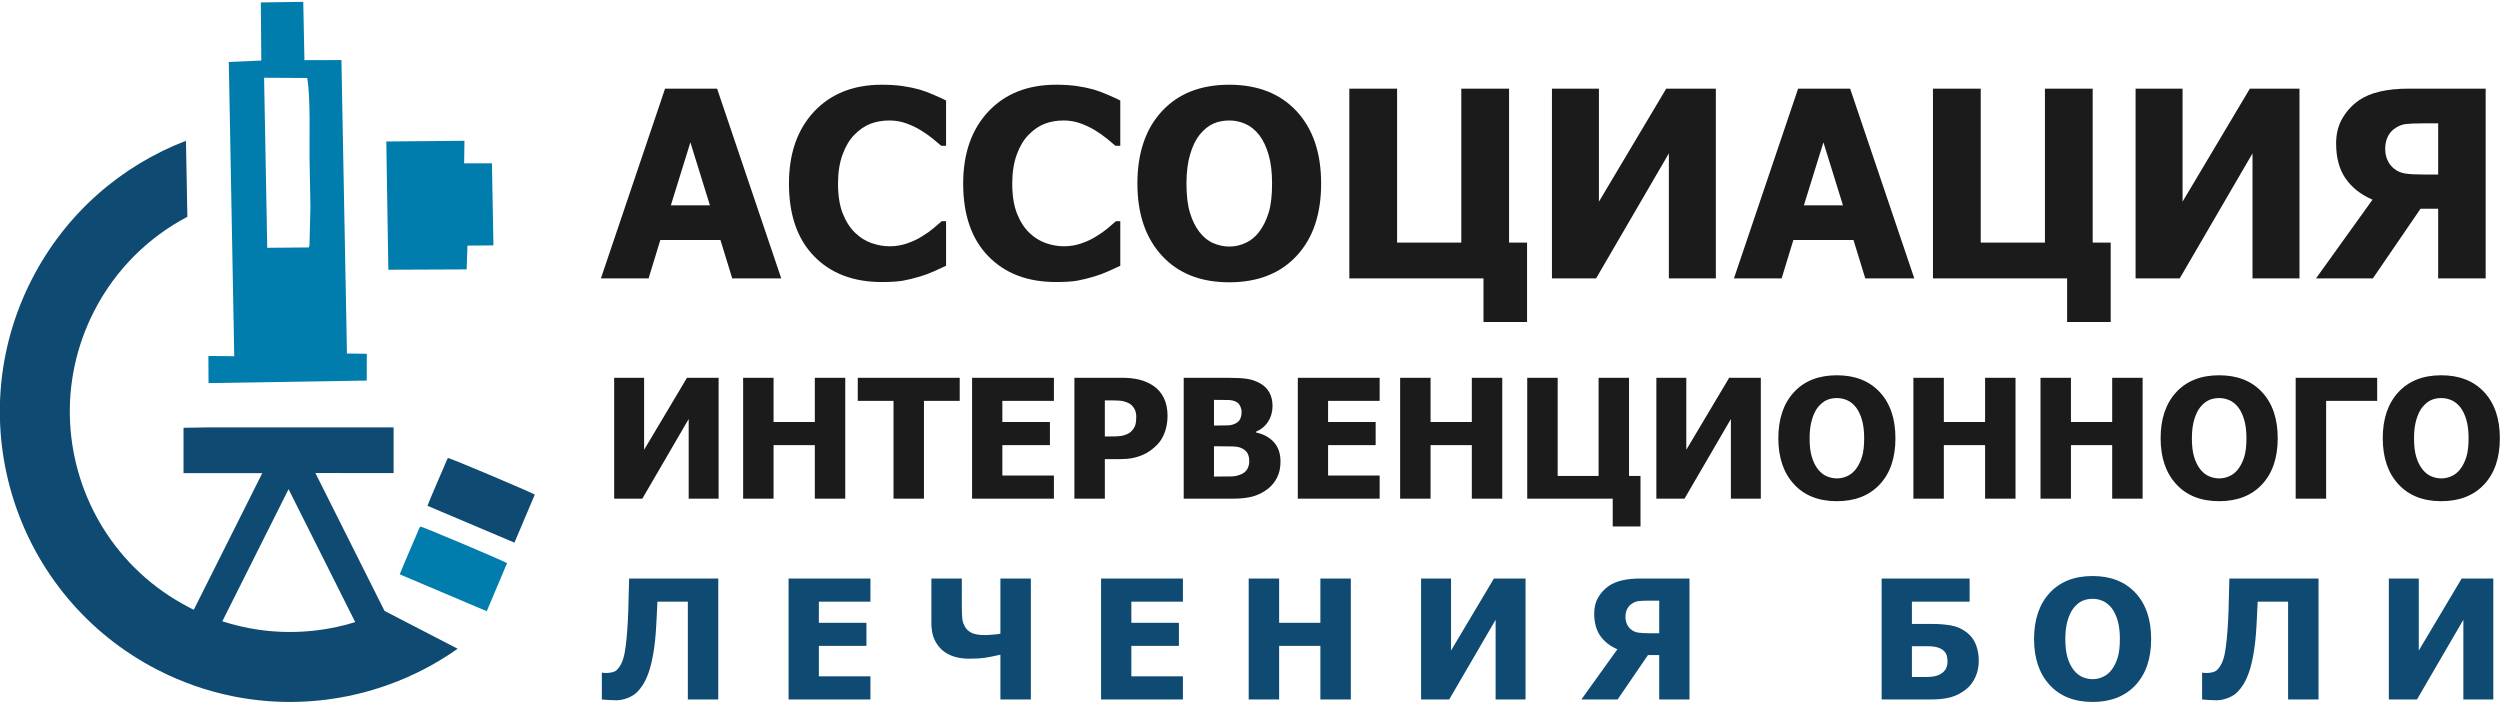
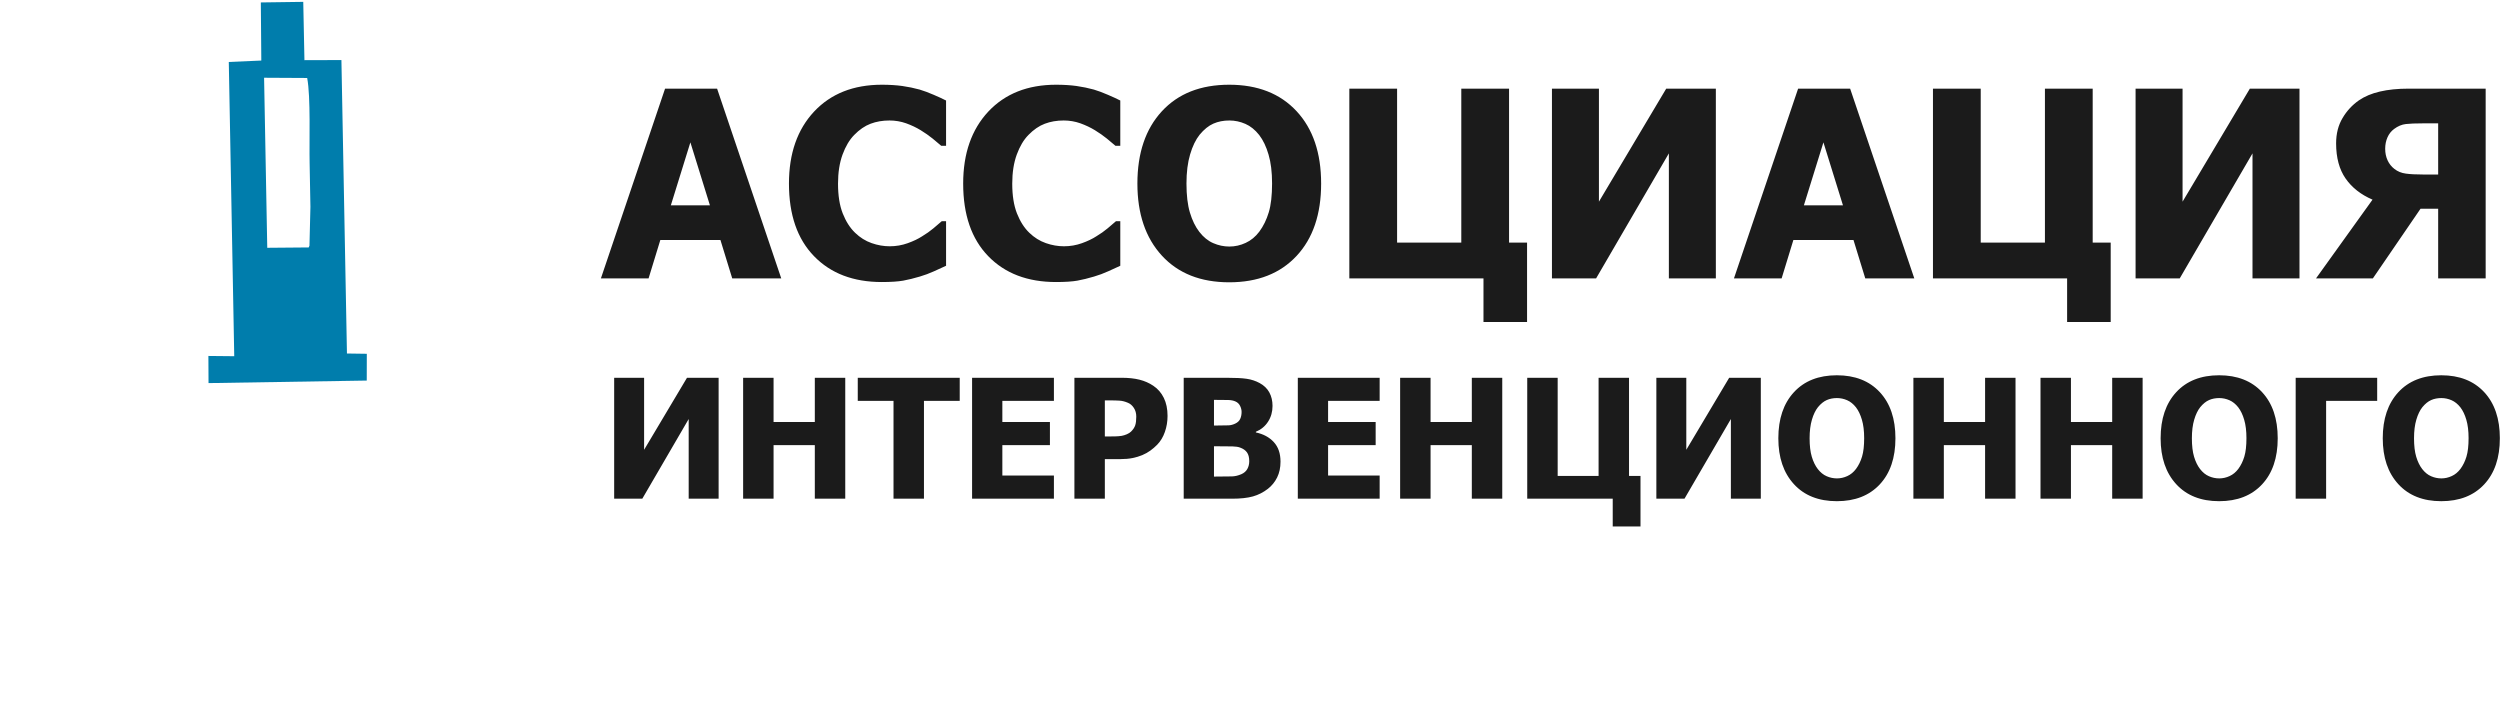
<svg xmlns="http://www.w3.org/2000/svg" xml:space="preserve" width="160mm" height="45mm" style="shape-rendering:geometricPrecision; text-rendering:geometricPrecision; image-rendering:optimizeQuality; fill-rule:evenodd; clip-rule:evenodd" viewBox="0 0 16000 4500">
  <defs>
    <style type="text/css">  .fil2 {fill:#007DAC} .fil1 {fill:#0E4A72} .fil0 {fill:#1B1B1B}  </style>
  </defs>
  <g id="__xfffd__xfffd__xfffd__xfffd__x0020_1">
    <g id="_1940404480528">
      <g>
        <path class="fil0" d="M3845.79 1781.64l410.62 -1214.35 332.96 0 410.63 1214.35 -313.74 0 -75.43 -245.54 -384.75 0 -75.18 245.54 -305.11 0zm697.64 -467.69l0 0 -125 -402.85 -124.99 402.85 249.99 0zm1099.97 491.07l0 0c-182.07,0 -326.54,-55.11 -433.44,-165.36 -107.19,-110.24 -160.64,-265.03 -160.64,-464.92 0,-192.64 53.73,-346.03 160.9,-460.73 107.45,-114.42 251.95,-171.77 434.01,-171.77 48.18,0 91.88,2.79 130.29,8.06 38.7,5.59 75.45,13.1 110.81,22.83 27.81,8.37 57.88,19.5 90.46,33.7 32.58,13.91 59.04,26.16 79.06,36.47l0 289.81 -30.89 0c-14.75,-13.08 -33.15,-28.41 -55.41,-46.5 -22.53,-18.1 -47.6,-35.91 -75.98,-53.18 -28.13,-17.26 -59.3,-32 -93.28,-44.25 -33.95,-11.97 -69.6,-18.1 -106.62,-18.1 -43.99,0 -84.34,6.96 -121.11,20.87 -36.46,13.66 -71.54,37.86 -104.65,71.83 -30.36,30.9 -55.41,72.93 -74.61,125.56 -19.21,52.61 -28.97,114.69 -28.97,186.24 0,75.44 10.03,138.91 30.08,190.14 20.32,51.23 46.49,92.71 79.34,124.17 31.46,30.34 66.54,52.34 105.5,65.97 38.71,13.64 77.67,20.33 116.09,20.33 40.39,0 78.52,-6.69 114.98,-19.77 36.46,-13.08 67.35,-27.83 92.16,-43.99 27.27,-16.42 51.2,-33.4 71.82,-50.66 20.6,-17.27 38.7,-32.57 53.72,-45.93l27.83 0 0 285.08c-22.25,10.28 -48.15,21.98 -77.4,35.34 -29.23,13.37 -59.56,24.51 -90.45,33.68 -38.13,11.43 -73.5,20.05 -106.63,26.17 -33.12,5.85 -78.8,8.91 -136.97,8.91zm1114.99 0l0 0c-182.05,0 -326.56,-55.11 -433.44,-165.36 -107.21,-110.24 -160.66,-265.03 -160.66,-464.92 0,-192.64 53.76,-346.03 160.93,-460.73 107.45,-114.42 251.93,-171.77 434,-171.77 48.16,0 91.89,2.79 130.3,8.06 38.68,5.59 75.42,13.1 110.81,22.83 27.81,8.37 57.89,19.5 90.46,33.7 32.58,13.91 59.02,26.16 79.06,36.47l0 289.81 -30.9 0c-14.74,-13.08 -33.14,-28.41 -55.41,-46.5 -22.52,-18.1 -47.59,-35.91 -75.97,-53.18 -28.13,-17.26 -59.3,-32 -93.28,-44.25 -33.95,-11.97 -69.6,-18.1 -106.63,-18.1 -43.98,0 -84.34,6.96 -121.09,20.87 -36.47,13.66 -71.55,37.86 -104.68,71.83 -30.35,30.9 -55.39,72.93 -74.61,125.56 -19.2,52.61 -28.96,114.69 -28.96,186.24 0,75.44 10.04,138.91 30.09,190.14 20.29,51.23 46.47,92.71 79.33,124.17 31.47,30.34 66.55,52.34 105.5,65.97 38.71,13.64 77.68,20.33 116.08,20.33 40.39,0 78.53,-6.69 115,-19.77 36.47,-13.08 67.35,-27.83 92.15,-43.99 27.28,-16.42 51.22,-33.4 71.82,-50.66 20.59,-17.27 38.7,-32.57 53.71,-45.93l27.85 0 0 285.08c-22.27,10.28 -48.17,21.98 -77.4,35.34 -29.23,13.37 -59.56,24.51 -90.46,33.68 -38.14,11.43 -73.52,20.05 -106.64,26.17 -33.13,5.85 -78.78,8.91 -136.96,8.91zm1696.82 -630.28l0 0c0,196.27 -52.33,350.78 -157.28,463.25 -104.95,112.47 -248.6,168.71 -430.95,168.71 -183.18,0 -326.82,-57.07 -431.24,-170.93 -104.39,-113.88 -156.45,-267.53 -156.45,-461.03 0,-194.86 52.06,-349.09 156.45,-462.4 104.42,-113.3 248.06,-170.1 431.24,-170.1 182.35,0 326,56.51 430.95,169.27 104.95,112.75 157.28,267.24 157.28,463.23zm-314.01 -0.83l0 0c0,-72.11 -7.51,-133.9 -22.56,-184.57 -14.76,-50.94 -34.79,-92.72 -59.84,-125.28 -26.18,-33.14 -55.7,-57.06 -88.53,-71.27 -33.13,-14.47 -67.09,-21.71 -102.44,-21.71 -37.59,0 -71.82,6.69 -102.18,20.05 -30.61,13.36 -59.85,37.02 -88.26,71.26 -25.04,31.45 -45.36,73.5 -60.68,125.56 -15.6,52.34 -23.38,114.69 -23.38,186.79 0,74.62 7.24,136.42 22,185.69 14.75,49.28 34.79,90.49 60.4,123.61 26.17,33.69 55.96,57.91 89.09,72.1 33.12,14.47 67.37,21.72 103.01,21.72 35.89,0 70.7,-7.79 104.39,-23.39 33.68,-15.32 62.92,-39.54 87.42,-72.09 26.15,-35.36 46.2,-76.56 60.4,-123.62 14.2,-47.05 21.16,-108.56 21.16,-184.85zm1631.94 886.69l0 0 -278.93 0 0 -278.96 -858.55 0 0 -1214.35 305.68 0 0 985.52 410.9 0 0 -985.52 305.68 0 0 985.52 115.22 0 0 507.79zm1208.26 -278.96l0 0 -300.67 0 0 -800.1 -465.73 800.1 -282.58 0 0 -1214.35 300.68 0 0 723.27 430.66 -723.27 317.64 0 0 1214.35zm115.86 0l0 0 410.62 -1214.35 332.95 0 410.63 1214.35 -313.76 0 -75.43 -245.54 -384.74 0 -75.16 245.54 -305.11 0zm697.63 -467.69l0 0 -125.01 -402.85 -125 402.85 250.01 0zm1713.53 746.65l0 0 -278.93 0 0 -278.96 -858.58 0 0 -1214.35 305.68 0 0 985.52 410.92 0 0 -985.52 305.67 0 0 985.52 115.24 0 0 507.79zm1208.25 -278.96l0 0 -300.67 0 0 -800.1 -465.73 800.1 -282.58 0 0 -1214.35 300.67 0 0 723.27 430.67 -723.27 317.64 0 0 1214.35zm1191.54 0l0 0 -304 0 0 -445.98 -112.74 0 -305.13 445.98 -363.85 0 361.61 -503.9c-74.31,-32 -131.93,-77.1 -172.31,-135.28 -40.37,-57.92 -60.7,-133.09 -60.7,-224.95 0,-61.8 13.67,-115.81 41.22,-162.02 27.28,-46.22 62.36,-83.8 104.67,-113.31 37.03,-25.33 81.86,-44.25 135.04,-56.5 52.88,-12.27 113.58,-18.39 182.06,-18.39l494.13 0 0 1214.35zm-304 -664.79l0 0 0 -327.4 -98.01 0c-47.33,0 -83.78,1.39 -109.39,4.45 -25.61,3.06 -50.39,13.37 -74.6,31.47 -18.37,13.64 -32.59,31.46 -42.31,53.45 -9.75,21.99 -14.76,46.48 -14.76,73.21 0,27.57 5.28,52.62 15.58,74.62 10.29,21.99 24.78,40.08 43.16,54.27 20.89,16.43 45.07,26.46 73.22,30.08 28.12,3.89 64.86,5.85 110.8,5.85l96.31 0zm-11005.07 2074.76l0 0 -191.6 0 0 -509.89 -296.82 509.89 -180.09 0 0 -773.9 191.62 0 0 460.93 274.47 -460.93 202.42 0 0 773.9zm810.46 0l0 0 -194.79 0 0 -342.77 -264 0 0 342.77 -194.82 0 0 -773.9 194.82 0 0 283.17 264 0 0 -283.17 194.79 0 0 773.9zm308.88 0l0 0 0 -625.94 -228.86 0 0 -147.96 652.55 0 0 147.96 -228.86 0 0 625.94 -194.83 0zm502.82 0l0 0 0 -773.9 523.73 0 0 147.96 -329.99 0 0 135.21 304.46 0 0 147.96 -304.46 0 0 194.81 329.99 0 0 147.96 -523.73 0zm1250.97 -529.78l0 0c0,36.02 -5.67,70.27 -17.21,102.91 -11.35,32.47 -27.86,59.8 -49.3,81.62 -13.15,13.48 -27.69,25.9 -43.47,37.42 -15.81,11.36 -33.19,21.12 -52.18,29.1 -19.15,7.8 -39.73,14.2 -62.09,18.62 -22.35,4.45 -47.37,6.75 -75.23,6.75l-101.83 0 0 253.36 -194.8 0 0 -773.9 300.71 0c44.71,0 83.22,4.07 115.69,12.24 32.48,8.17 61.72,20.94 88.18,38.68 29.1,19.33 51.61,45.23 67.58,77.71 15.97,32.3 23.95,70.79 23.95,115.49zm-200.14 4.81l0 0c0,-21.84 -5.13,-40.47 -15.59,-56.25 -10.31,-15.61 -22.72,-26.44 -37.26,-32.3 -18.28,-7.97 -35.85,-12.59 -52.71,-13.82 -16.67,-1.26 -39.39,-1.79 -68.12,-1.79l-27.49 0 0 231.01 13.49 0c18.25,0 35.67,-0.19 51.8,-0.54 16.3,-0.36 30.52,-1.59 42.57,-3.54 10.31,-1.79 21.3,-5.15 33.01,-10.13 11.53,-5.14 20.4,-10.63 26.6,-16.84 13.13,-12.77 22.02,-26.09 26.8,-39.91 4.62,-13.85 6.9,-32.47 6.9,-55.89zm923.12 287.94l0 0c0,38.5 -7.26,72.21 -21.81,101.48 -14.55,29.1 -34.25,53.06 -58.72,72.22 -29.29,22.7 -61.2,39.03 -96,48.79 -34.93,9.75 -79.3,14.54 -132.87,14.54l-310.15 0 0 -773.9 273.77 0c56.94,0 100.06,2.13 129.33,6.56 29.46,4.26 56.95,13.31 82.68,27.16 27.68,14.88 48.45,34.94 62.11,59.78 13.64,25.02 20.58,53.76 20.58,86.4 0,37.62 -9.41,71.32 -28.39,100.78 -18.8,29.45 -45.05,51.1 -78.24,64.92l0 4.27c47.73,10.11 85.86,30.53 114.61,61.58 28.75,31.03 43.1,72.9 43.1,125.42zm-249.08 -318.29l0 0c0,-12.41 -3.19,-25.37 -9.57,-38.49 -6.41,-13.14 -16.34,-22.71 -29.98,-28.58 -12.8,-5.68 -27.86,-8.69 -45.43,-9.21 -17.58,-0.55 -43.64,-0.72 -78.25,-0.72l-13.47 0 0 163.93 24.47 0c33.18,0 56.41,-0.36 69.91,-1.06 13.31,-0.72 26.97,-4.25 41.33,-10.99 15.44,-7.28 26.25,-17.23 32.1,-30.18 5.86,-12.76 8.89,-27.67 8.89,-44.7zm48.98 315.1l0 0c0,-23.94 -4.82,-42.58 -14.56,-56.08 -9.76,-13.65 -24.3,-23.75 -43.67,-30.69 -11.87,-4.61 -28.01,-7.09 -48.6,-7.63 -20.77,-0.53 -48.25,-0.71 -83.03,-0.71l-35.82 0 0 193.74 10.46 0c50.57,0 85.52,-0.33 105.04,-1.06 19.33,-0.7 39.01,-5.31 59.24,-14.01 17.57,-7.62 30.52,-18.8 38.69,-33.54 8.15,-14.72 12.25,-31.39 12.25,-50.02zm310.82 240.22l0 0 0 -773.9 523.74 0 0 147.96 -329.99 0 0 135.21 304.45 0 0 147.96 -304.45 0 0 194.81 329.99 0 0 147.96 -523.74 0zm1308.43 0l0 0 -194.8 0 0 -342.77 -263.97 0 0 342.77 -194.82 0 0 -773.9 194.82 0 0 283.17 263.97 0 0 -283.17 194.8 0 0 773.9zm884.81 177.78l0 0 -177.78 0 0 -177.78 -547.17 0 0 -773.9 194.82 0 0 628.06 261.86 0 0 -628.06 194.79 0 0 628.06 73.48 0 0 323.62zm769.99 -177.78l0 0 -191.6 0 0 -509.89 -296.84 509.89 -180.08 0 0 -773.9 191.63 0 0 460.93 274.45 -460.93 202.44 0 0 773.9zm861.55 -386.77l0 0c0,125.07 -33.35,223.56 -100.25,295.22 -66.89,71.68 -158.43,107.52 -274.63,107.52 -116.75,0 -208.31,-36.36 -274.82,-108.94 -66.54,-72.56 -99.73,-170.5 -99.73,-293.8 0,-124.19 33.19,-222.48 99.73,-294.69 66.51,-72.21 158.07,-108.4 274.82,-108.4 116.2,0 207.74,36.01 274.63,107.86 66.9,71.86 100.25,170.33 100.25,295.23zm-200.13 -0.53l0 0c0,-45.95 -4.78,-85.33 -14.37,-117.64 -9.42,-32.45 -22.17,-59.07 -38.15,-79.84 -16.66,-21.11 -35.5,-36.36 -56.42,-45.41 -21.12,-9.23 -42.75,-13.83 -65.29,-13.83 -23.97,0 -45.78,4.25 -65.11,12.77 -19.52,8.52 -38.14,23.59 -56.24,45.41 -15.97,20.06 -28.92,46.84 -38.68,80.03 -9.93,33.34 -14.89,73.09 -14.89,119.04 0,47.56 4.62,86.94 14.02,118.33 9.4,31.41 22.16,57.67 38.49,78.79 16.66,21.46 35.66,36.9 56.77,45.93 21.13,9.23 42.93,13.85 65.64,13.85 22.89,0 45.07,-4.97 66.53,-14.9 21.48,-9.77 40.11,-25.19 55.71,-45.97 16.68,-22.52 29.47,-48.78 38.49,-78.77 9.08,-29.97 13.5,-69.18 13.5,-117.79zm968.7 387.3l0 0 -194.8 0 0 -342.77 -263.98 0 0 342.77 -194.84 0 0 -773.9 194.84 0 0 283.17 263.98 0 0 -283.17 194.8 0 0 773.9zm813.46 0l0 0 -194.8 0 0 -342.77 -263.98 0 0 342.77 -194.83 0 0 -773.9 194.83 0 0 283.17 263.98 0 0 -283.17 194.8 0 0 773.9zm864.57 -386.77l0 0c0,125.07 -33.35,223.56 -100.25,295.22 -66.87,71.68 -158.42,107.52 -274.63,107.52 -116.75,0 -208.28,-36.36 -274.81,-108.94 -66.55,-72.56 -99.73,-170.5 -99.73,-293.8 0,-124.19 33.18,-222.48 99.73,-294.69 66.53,-72.21 158.06,-108.4 274.81,-108.4 116.21,0 207.76,36.01 274.63,107.86 66.9,71.86 100.25,170.33 100.25,295.23zm-200.14 -0.53l0 0c0,-45.95 -4.78,-85.33 -14.34,-117.64 -9.44,-32.45 -22.2,-59.07 -38.17,-79.84 -16.66,-21.11 -35.47,-36.36 -56.41,-45.41 -21.11,-9.23 -42.76,-13.83 -65.27,-13.83 -23.98,0 -45.79,4.25 -65.14,12.77 -19.51,8.52 -38.14,23.59 -56.23,45.41 -15.99,20.06 -28.93,46.84 -38.69,80.03 -9.93,33.34 -14.89,73.09 -14.89,119.04 0,47.56 4.62,86.94 14.02,118.33 9.4,31.41 22.18,57.67 38.49,78.79 16.68,21.46 35.65,36.9 56.77,45.93 21.11,9.23 42.95,13.85 65.67,13.85 22.87,0 45.05,-4.97 66.5,-14.9 21.48,-9.77 40.13,-25.19 55.73,-45.97 16.66,-22.52 29.45,-48.78 38.49,-78.77 9.06,-29.97 13.47,-69.18 13.47,-117.79zm836.72 -238.64l0 0 -326.79 0 0 625.94 -194.83 0 0 -773.9 521.62 0 0 147.96zm785.07 239.17l0 0c0,125.07 -33.35,223.56 -100.23,295.22 -66.88,71.68 -158.45,107.52 -274.64,107.52 -116.74,0 -208.3,-36.36 -274.83,-108.94 -66.53,-72.56 -99.7,-170.5 -99.7,-293.8 0,-124.19 33.17,-222.48 99.7,-294.69 66.53,-72.21 158.09,-108.4 274.83,-108.4 116.19,0 207.76,36.01 274.64,107.86 66.88,71.86 100.23,170.33 100.23,295.23zm-200.12 -0.53l0 0c0,-45.95 -4.8,-85.33 -14.37,-117.64 -9.41,-32.45 -22.19,-59.07 -38.14,-79.84 -16.69,-21.11 -35.5,-36.36 -56.42,-45.41 -21.11,-9.23 -42.77,-13.83 -65.29,-13.83 -23.96,0 -45.79,4.25 -65.11,12.77 -19.52,8.52 -38.16,23.59 -56.25,45.41 -15.98,20.06 -28.94,46.84 -38.7,80.03 -9.92,33.34 -14.86,73.09 -14.86,119.04 0,47.56 4.59,86.94 13.99,118.33 9.4,31.41 22.19,57.67 38.51,78.79 16.66,21.46 35.65,36.9 56.78,45.93 21.1,9.23 42.93,13.85 65.64,13.85 22.88,0 45.05,-4.97 66.52,-14.9 21.48,-9.77 40.1,-25.19 55.72,-45.97 16.68,-22.52 29.44,-48.78 38.48,-78.77 9.06,-29.97 13.5,-69.18 13.5,-117.79z" />
-         <path class="fil1" d="M4597.03 4476.48l-194.79 0 0 -625.94 -194.82 0c-1.43,30.18 -2.66,58.2 -3.89,84.46 -1.27,26.08 -2.5,50.92 -3.92,74.52 -3.91,67.59 -10.11,125.79 -18.8,174.74 -8.69,49.15 -18.45,89.25 -29.65,120.3 -12.05,33.35 -24.47,59.45 -36.88,78.61 -12.6,18.97 -24.31,34.05 -35.49,45.05 -16.67,16.67 -37.44,29.81 -62.45,39.22 -25.02,9.57 -49.5,14.35 -73.81,14.35 -16.32,0 -34.25,-0.69 -53.77,-2.11 -19.33,-1.43 -31.76,-2.31 -36.9,-3.03l0 -171.02 7.29 0c3.55,0.36 6.9,0.7 10.11,1.06 3.35,0.36 7.62,0.54 12.75,0.54 8.7,0 19.89,-1.42 33.37,-4.09 13.65,-2.82 23.78,-7.44 30.86,-14.19 25.04,-23.43 42.08,-59.97 51.29,-109.3 9.21,-49.48 16.33,-120.82 21.11,-213.95 2.12,-42.78 3.38,-80.91 3.91,-114.97 0.53,-33.9 1.76,-83.39 3.9,-148.14l570.58 0 0 773.89zm449.95 0l0 0 0 -773.89 523.72 0 0 147.95 -329.98 0 0 135.2 304.44 0 0 147.98 -304.44 0 0 194.79 329.98 0 0 147.97 -523.72 0zm1550.47 0l0 0 -194.82 0 0 -286.34c-36.72,8.33 -68.66,14.71 -95.81,18.96 -26.96,4.44 -62.44,6.57 -106.09,6.57 -33.36,0 -64.39,-4.24 -93.13,-12.95 -28.75,-8.7 -54.29,-22.34 -76.49,-41.17 -21.81,-18.97 -39.02,-42.57 -51.44,-70.6 -12.59,-28.03 -18.81,-62.27 -18.81,-102.37l0 -285.99 194.81 0 0 183.62c0,32.47 1.07,58.2 3.38,76.82 2.31,18.8 9.21,36.9 20.56,54.11 10.48,15.62 25.21,27.51 44.19,35.48 18.99,7.98 45.61,11.89 79.67,11.89 12.24,0 28.55,-0.88 49.3,-2.65 20.77,-1.6 37.26,-3.72 49.86,-6.21l0 -353.06 194.82 0 0 773.89zm449.42 0l0 0 0 -773.89 523.74 0 0 147.95 -329.99 0 0 135.2 304.43 0 0 147.98 -304.43 0 0 194.79 329.99 0 0 147.97 -523.74 0zm1598.36 0l0 0 -194.8 0 0 -342.76 -263.98 0 0 342.76 -194.83 0 0 -773.89 194.83 0 0 283.15 263.98 0 0 -283.15 194.8 0 0 773.89zm1118.28 0l0 0 -191.6 0 0 -509.9 -296.84 509.9 -180.08 0 0 -773.89 191.63 0 0 460.92 274.45 -460.92 202.44 0 0 773.89zm1049.28 0l0 0 -193.76 0 0 -284.22 -71.85 0 -194.43 284.22 -231.9 0 230.47 -321.14c-47.39,-20.39 -84.11,-49.12 -109.81,-86.21 -25.76,-36.9 -38.7,-84.81 -38.7,-143.36 0,-39.38 8.7,-73.81 26.26,-103.27 17.38,-29.44 39.73,-53.39 66.71,-72.19 23.6,-16.15 52.15,-28.21 86.05,-36.03 33.7,-7.79 72.39,-11.69 116.03,-11.69l314.93 0 0 773.89zm-193.76 -423.68l0 0 0 -208.65 -62.45 0c-30.16,0 -53.4,0.9 -69.72,2.86 -16.33,1.94 -32.11,8.51 -47.54,20.04 -11.72,8.69 -20.75,20.04 -26.97,34.06 -6.22,14.02 -9.4,29.62 -9.4,46.66 0,17.57 3.37,33.53 9.93,47.55 6.56,14.01 15.77,25.56 27.49,34.59 13.33,10.47 28.75,16.87 46.67,19.16 17.92,2.49 41.34,3.73 70.62,3.73l61.37 0zm2045.12 176.36l0 0c0,37.79 -7.26,72.39 -21.64,104.14 -14.39,31.77 -34.06,57.66 -58.91,77.7 -29.98,23.97 -62.09,40.81 -96.53,50.76 -34.57,9.75 -76.64,14.72 -126.13,14.72l-318.48 0 0 -773.89 563.14 0 0 147.95 -369.37 0 0 142.65 127.9 0c46.49,0 88.01,3.38 124.74,10.12 36.73,6.75 69.73,21.63 98.82,44.53 26.79,20.75 46.13,46.83 58.17,78.07 12.26,31.39 18.29,65.82 18.29,103.25zm-200.14 5.31l0 0c0,-12.76 -1.41,-24.84 -4.06,-36.36 -2.85,-11.36 -8.88,-21.99 -18.28,-31.58 -9.42,-9.41 -22.36,-16.85 -38.67,-22.35 -16.33,-5.51 -38.87,-8.33 -67.78,-8.33l-98.99 0 0 196.91 98.99 0c40.09,0 71.49,-8.5 94.37,-25.53 22.91,-16.87 34.42,-41.18 34.42,-72.76zm1303.34 -144.76l0 0c0,125.08 -33.34,223.55 -100.24,295.21 -66.89,71.7 -158.43,107.53 -274.65,107.53 -116.74,0 -208.29,-36.36 -274.8,-108.95 -66.54,-72.55 -99.73,-170.48 -99.73,-293.79 0,-124.19 33.19,-222.49 99.73,-294.7 66.51,-72.2 158.06,-108.39 274.8,-108.39 116.22,0 207.76,36 274.65,107.86 66.9,71.86 100.24,170.32 100.24,295.23zm-200.13 -0.53l0 0c0,-45.96 -4.79,-85.34 -14.37,-117.64 -9.41,-32.46 -22.16,-59.08 -38.14,-79.83 -16.68,-21.11 -35.5,-36.36 -56.42,-45.43 -21.12,-9.22 -42.76,-13.82 -65.29,-13.82 -23.97,0 -45.77,4.25 -65.11,12.76 -19.53,8.52 -38.14,23.61 -56.24,45.42 -15.97,20.06 -28.92,46.83 -38.68,80.03 -9.95,33.35 -14.9,73.09 -14.9,119.04 0,47.56 4.63,86.93 14.03,118.33 9.4,31.41 22.16,57.67 38.49,78.78 16.66,21.46 35.65,36.9 56.77,45.94 21.12,9.24 42.93,13.84 65.64,13.84 22.89,0 45.06,-4.96 66.53,-14.9 21.46,-9.76 40.11,-25.18 55.71,-45.95 16.68,-22.52 29.46,-48.79 38.5,-78.77 9.05,-29.99 13.48,-69.18 13.48,-117.8zm1271.39 387.3l0 0 -194.79 0 0 -625.94 -194.81 0c-1.42,30.18 -2.66,58.2 -3.89,84.46 -1.25,26.08 -2.5,50.92 -3.91,74.52 -3.91,67.59 -10.12,125.79 -18.8,174.74 -8.7,49.15 -18.46,89.25 -29.65,120.3 -12.07,33.35 -24.47,59.45 -36.9,78.61 -12.58,18.97 -24.3,34.05 -35.46,45.05 -16.7,16.67 -37.45,29.81 -62.47,39.22 -25.01,9.57 -49.49,14.35 -73.8,14.35 -16.32,0 -34.25,-0.69 -53.77,-2.11 -19.34,-1.43 -31.76,-2.31 -36.9,-3.03l0 -171.02 7.28 0c3.55,0.36 6.9,0.7 10.12,1.06 3.35,0.36 7.61,0.54 12.75,0.54 8.7,0 19.89,-1.42 33.38,-4.09 13.64,-2.82 23.76,-7.44 30.85,-14.19 25.02,-23.43 42.06,-59.97 51.29,-109.3 9.21,-49.48 16.32,-120.82 21.11,-213.95 2.11,-42.78 3.38,-80.91 3.91,-114.97 0.52,-33.9 1.76,-83.39 3.9,-148.14l570.56 0 0 773.89zm1118.48 0l0 0 -191.61 0 0 -509.9 -296.85 509.9 -180.06 0 0 -773.89 191.63 0 0 460.92 274.45 -460.92 202.44 0 0 773.89z" />
      </g>
-       <polygon class="fil2" points="2472.38,905.58 2485.35,1726.3 2986.4,1724.17 2991.81,1571.98 3157.96,1570.54 3148.43,1045.41 2970.6,1045.52 2972.65,900.97 " />
-       <path class="fil1" d="M657.42 3375.87c-250.64,-406.4 -288.61,-930.19 -54.42,-1385.82 137.52,-267.51 348.76,-472.39 596.17,-602.58l-9.02 -486.51c-411.2,157.95 -768.03,461.86 -985.27,884.44 -469,912.36 -109.57,2032.16 802.78,2501.17 153.55,78.91 312.97,134.38 474.18,167.71 463.4,95.77 941.59,8.47 1337.31,-230.64 37.38,-22.6 73.93,-46.53 109.74,-71.77l-467.9 -242.08 -69.83 -139.29 -372.71 -743.31 500.58 0.66 0 -292.63 -1181.96 0 -162.44 2.61 -0.03 290.02 504.11 0 -438.49 874.56c-9.33,-4.54 -18.63,-9.2 -27.91,-13.96 -236.85,-121.78 -424.62,-301.31 -554.89,-512.58zm1615.98 605.52l0 0c-199.98,61.89 -413.71,79.56 -625.32,47.88 -75.57,-11.34 -150.88,-28.98 -225.18,-53.11l423.94 -845.48 426.56 850.71z" />
      <path class="fil2" d="M1669.29 15.59l3.09 371.9 -208.15 9.11 34.9 1883.14 -165.43 -1.62 0.87 173.72 1012.6 -16.26 0.39 -171.32 -127.1 -1.84 -35.43 -1878.06 -236.64 0.7 -7.6 -373.21 -271.5 3.74zm20.88 482.01l0 0 275.8 1.5c23.18,121.77 12.54,405.83 15.57,544.63 1.94,87.81 3.69,193.75 5.18,280.13l-6.21 249.25c0.44,-1.99 -2.87,6.64 -4.87,10.48l-265.19 2.28 -20.28 -1088.27z" />
-       <path class="fil2" d="M3115.19 3911.66l-556.89 -235.79c26.59,-67.96 80.89,-190.12 114.19,-269.32 3.06,-7.25 13.24,-33.16 17.33,-36.48 8.45,-2.58 509.45,209.49 555.5,234l-130.13 307.59z" />
-       <path class="fil1" d="M3292.53 3472.87l-556.87 -235.77c26.58,-67.98 80.9,-190.12 114.18,-269.33 3.05,-7.25 13.24,-33.17 17.33,-36.47 8.44,-2.6 509.45,209.49 555.49,233.98l-130.13 307.59z" />
    </g>
  </g>
</svg>